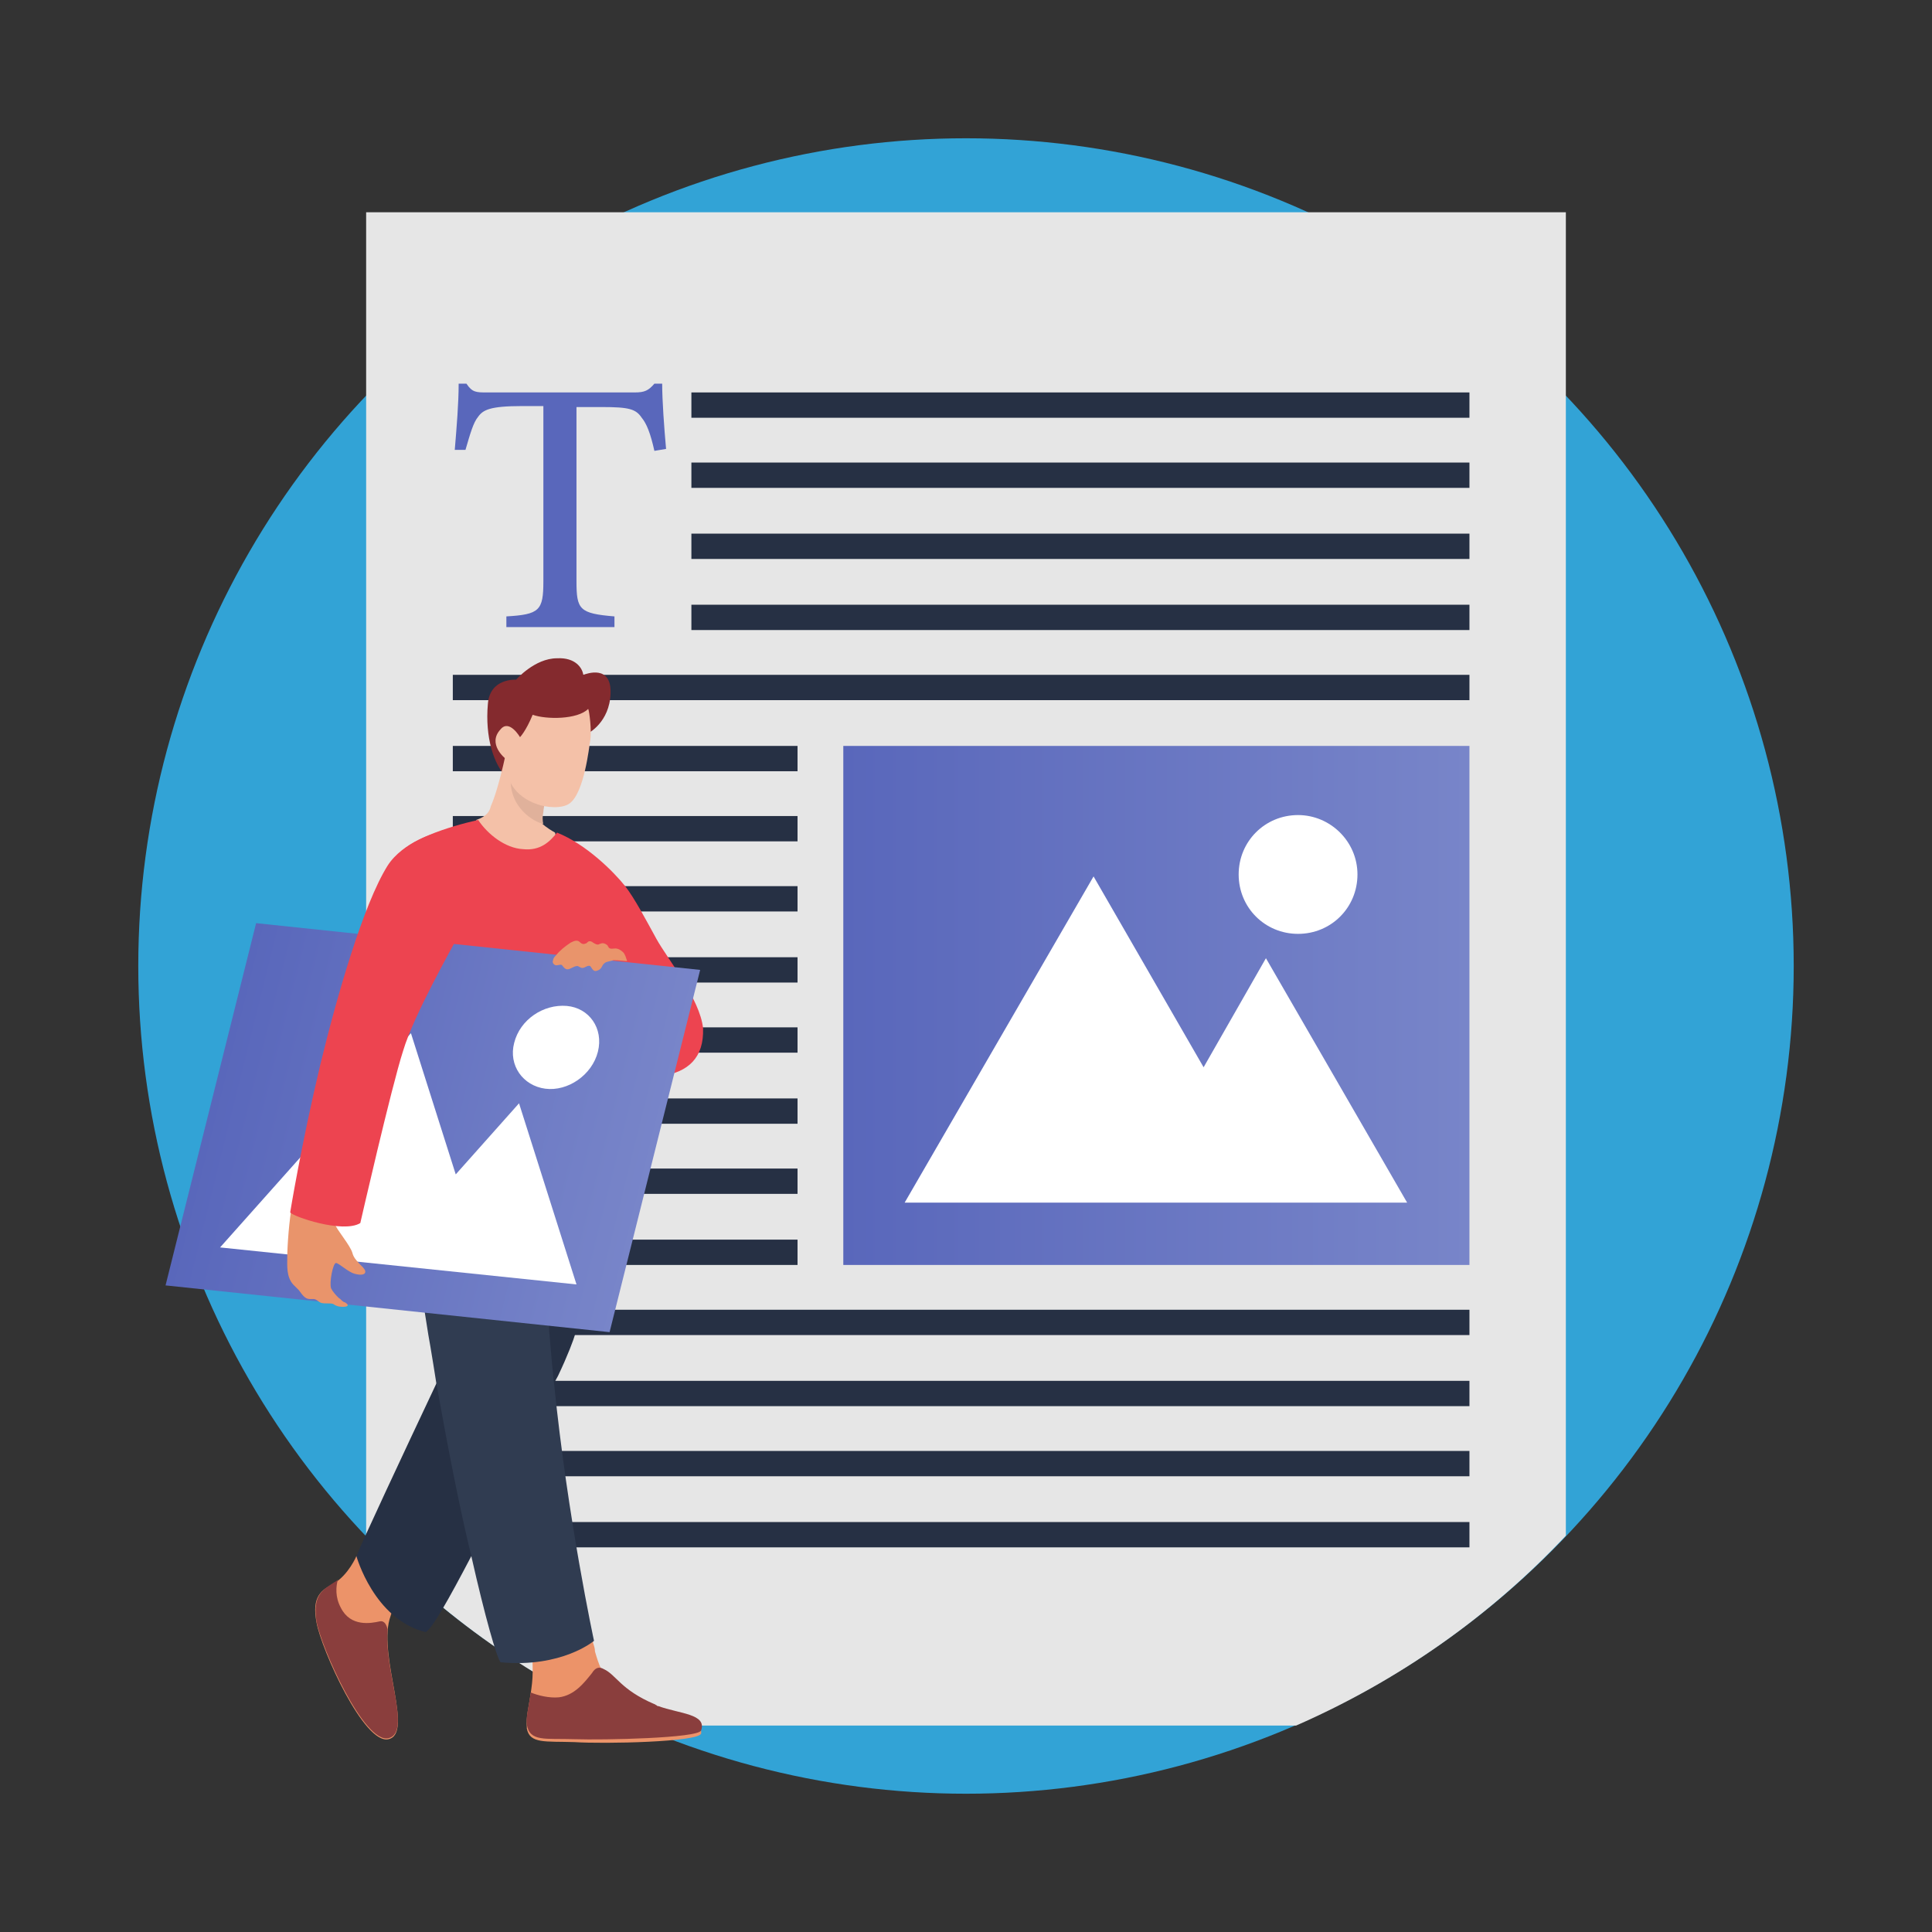
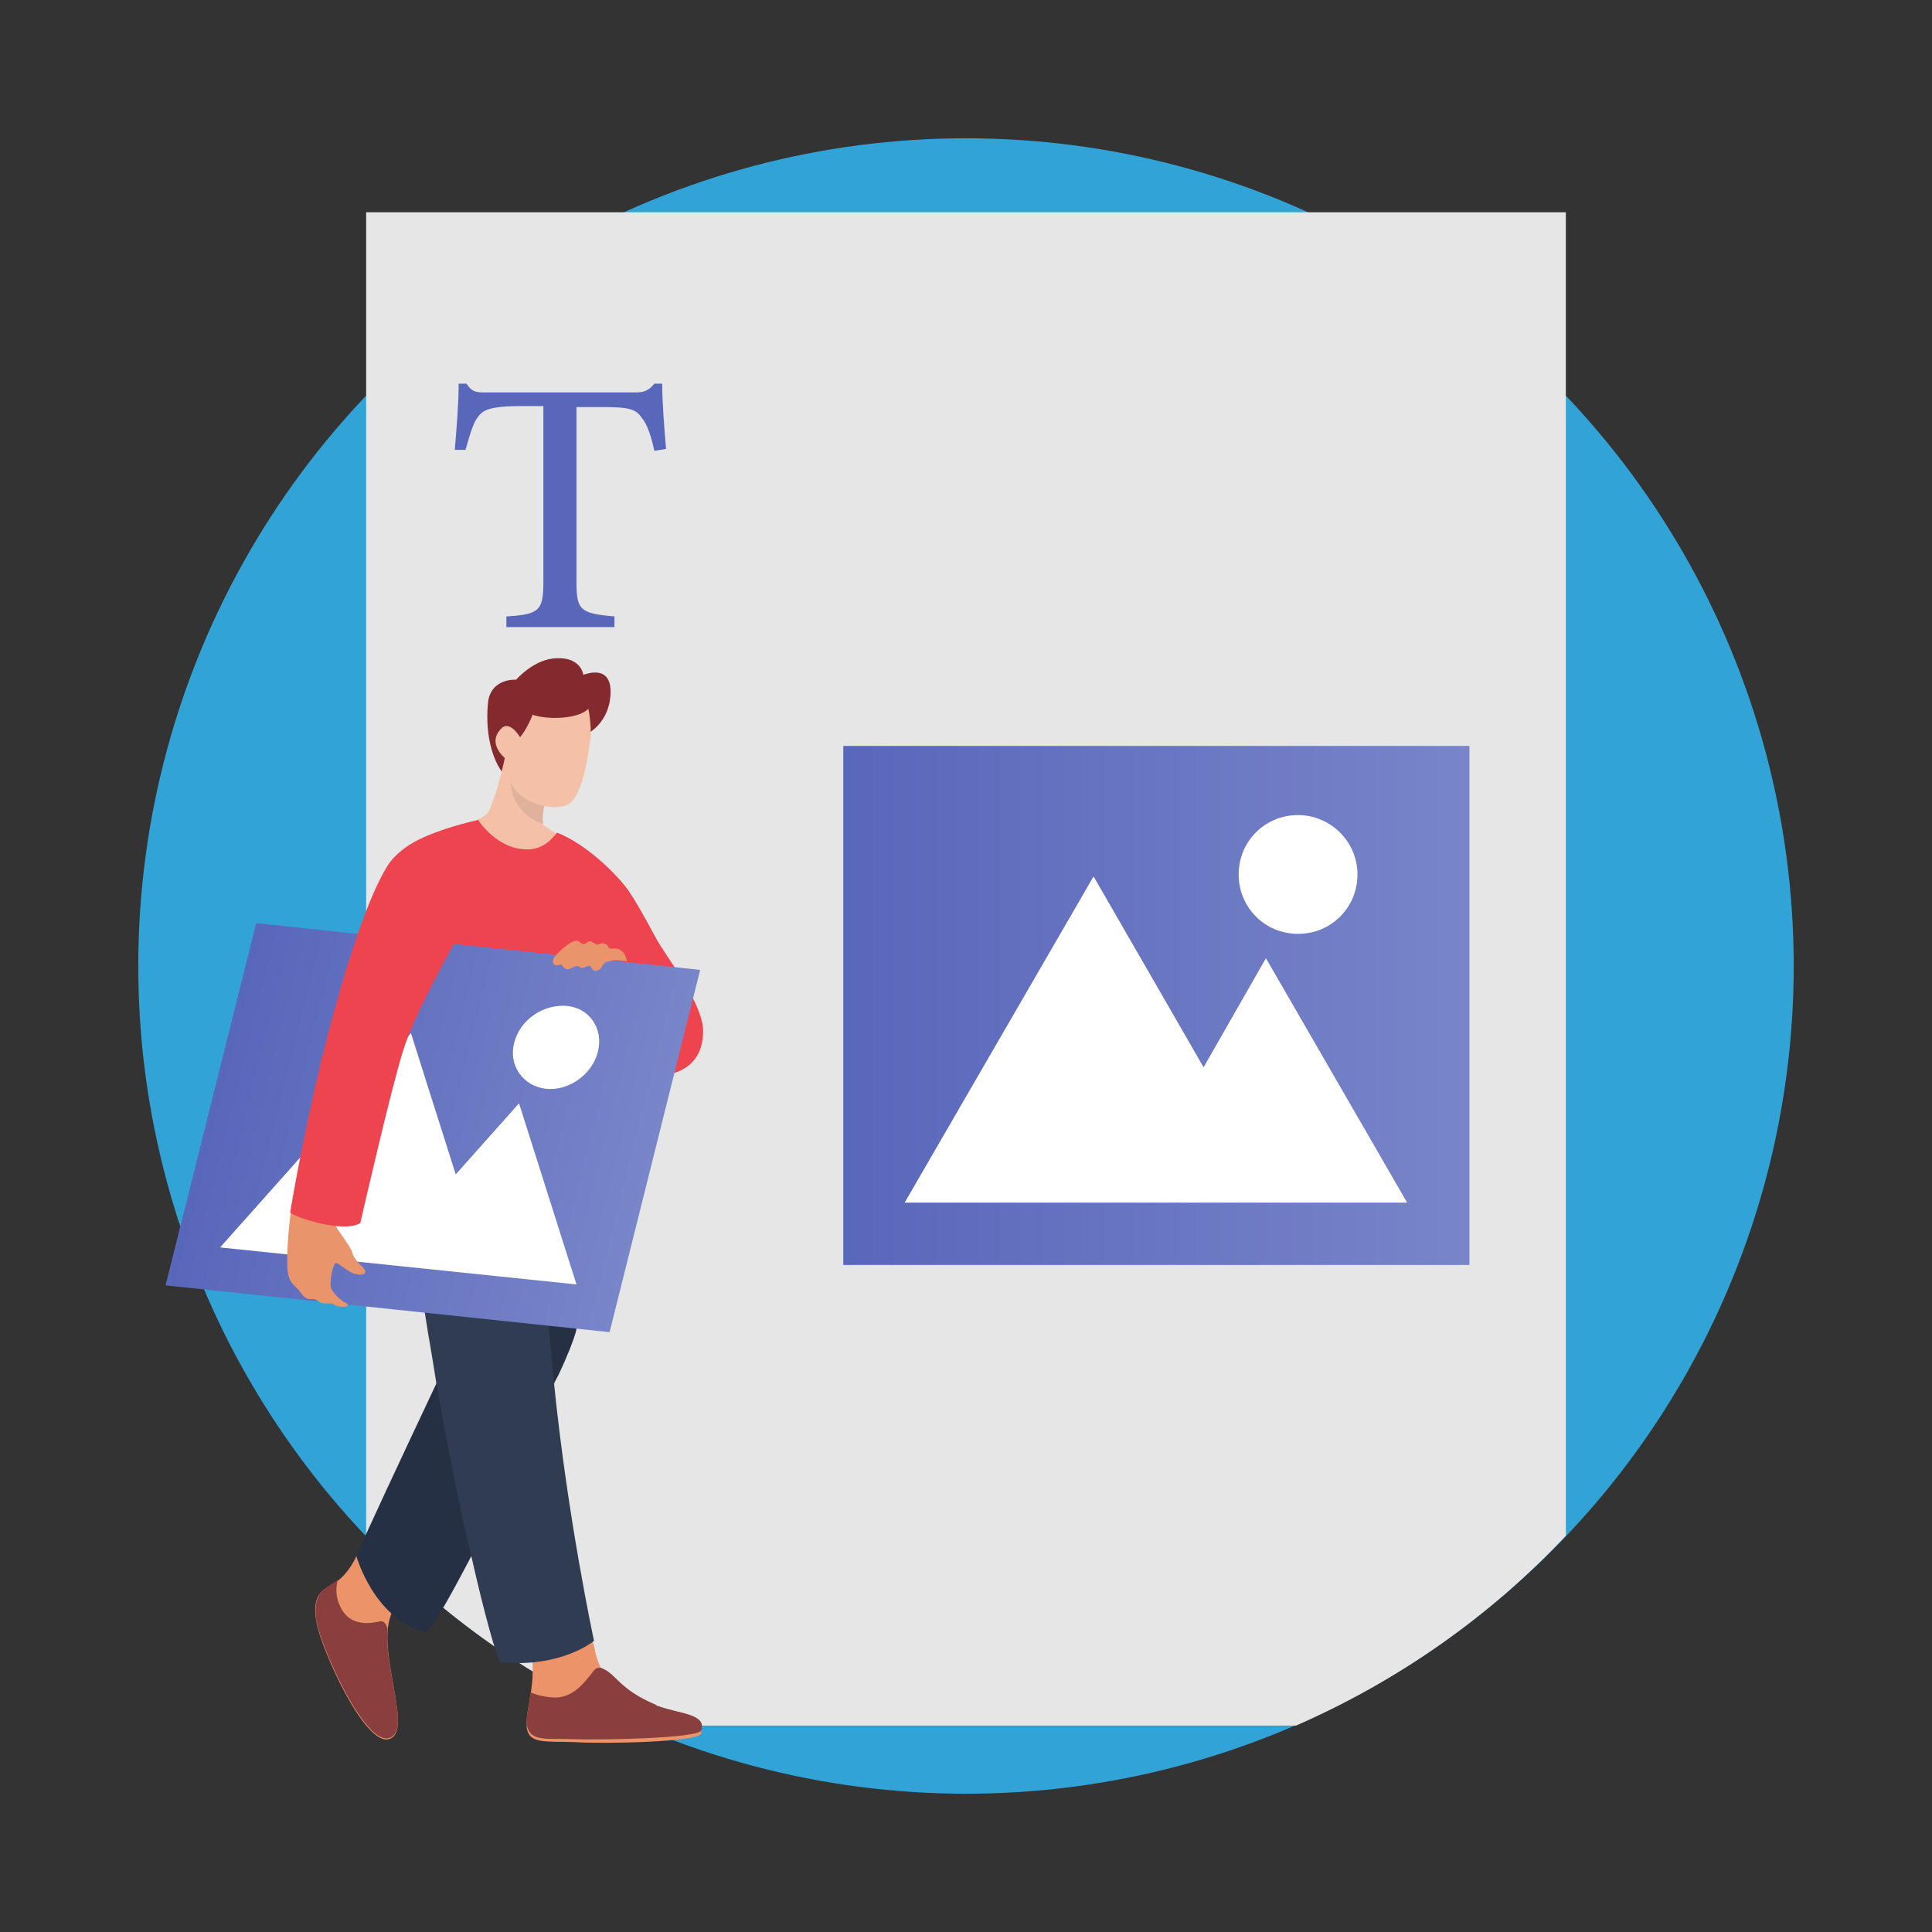
<svg xmlns="http://www.w3.org/2000/svg" version="1.1" x="0px" y="0px" viewBox="0 0 198.4 198.4" style="enable-background:new 0 0 198.4 198.4;" xml:space="preserve">
  <rect x="0" y="0" width="198.4" height="198.4" fill="#333333" stroke="none" />
  <style type="text/css">
	.st0{display:none;}
	.st1{display:inline;fill:url(#SVGID_1_);}
	.st2{display:inline;}
	.st3{fill:none;stroke:#C5E6FF;stroke-width:1.843;stroke-miterlimit:10;}
	.st4{display:inline;fill:none;stroke:#000000;stroke-width:1.843;stroke-miterlimit:10;}
	.st5{display:inline;fill:#012B3A;}
	.st6{display:inline;fill:none;stroke:#012B3A;stroke-width:1.843;stroke-miterlimit:10;}
	.st7{display:inline;fill:#FFFFFF;}
	.st8{display:inline;fill:#22B1A5;}
	.st9{display:inline;fill:#F4C1A8;}
	.st10{display:inline;fill:#5362BA;}
	.st11{display:inline;fill:#969696;}
	.st12{display:inline;fill:#E0B19B;}
	.st13{fill:#22B1A5;}
	.st14{display:inline;fill:none;stroke:#22B1A5;stroke-width:1.843;stroke-miterlimit:10;}
	.st15{fill:#FFB13E;}
	.st16{fill:none;stroke:#FFFFFF;stroke-width:0.709;stroke-miterlimit:10;}
	.st17{fill:#3CB6BF;}
	.st18{fill:#5F406A;}
	.st19{fill:#FAFCFC;}
	.st20{fill:#F9AF7D;}
	.st21{fill:#1E4759;}
	.st22{fill:#395E70;}
	.st23{fill:#84433E;}
	.st24{fill:#AFDDE0;}
	.st25{fill:#B63524;}
	.st26{fill:#D55039;}
	.st27{fill:#D1834E;}
	.st28{fill:#482952;}
	.st29{fill:#E92550;}
	.st30{fill:#F9931F;}
	.st31{fill:#00B163;}
	.st32{fill:#32A3D6;}
	.st33{fill:#8164E4;}
	.st34{fill:#F66B50;}
	.st35{fill:#70B0B9;}
	.st36{fill:#FFF1EE;}
	.st37{opacity:0.984;}
	.st38{fill:#E0B19B;}
	.st39{fill:#F4C1A8;}
	.st40{opacity:0.984;fill:#E0B19B;}
	.st41{fill:#969696;}
	.st42{fill:#646464;}
	.st43{fill:#E6E6E6;}
	.st44{fill:#5967BB;}
	.st45{fill:#263044;}
	.st46{fill:url(#SVGID_00000142870137823409879180000015439735694454130103_);}
	.st47{fill:#FFFFFF;}
	.st48{opacity:0.1;fill:#FFFFFF;}
	.st49{fill:#FE1D1D;}
	.st50{opacity:0.2;clip-path:url(#XMLID_00000062192101346461671510000010384060032796219832_);}
	.st51{clip-path:url(#XMLID_00000140012626231102111660000015523757928882950537_);fill:#D9E5EE;}
	.st52{fill:#966545;}
	.st53{fill:#FEC55E;}
	.st54{fill:#DDA944;}
	.st55{fill:url(#SVGID_00000096750785830472153070000001734999542068925585_);}
	.st56{fill-rule:evenodd;clip-rule:evenodd;fill:#F66B50;}
	
		.st57{clip-path:url(#SVGID_00000075869073055489285630000005327863040847538827_);fill-rule:evenodd;clip-rule:evenodd;fill:#D55039;}
	
		.st58{clip-path:url(#SVGID_00000075869073055489285630000005327863040847538827_);fill-rule:evenodd;clip-rule:evenodd;fill:#EBEBEB;}
	.st59{fill-rule:evenodd;clip-rule:evenodd;fill:#FFBA9B;}
	
		.st60{clip-path:url(#SVGID_00000068671152394706262970000013067145002373596088_);fill-rule:evenodd;clip-rule:evenodd;fill:#EF966C;}
	.st61{fill-rule:evenodd;clip-rule:evenodd;fill:#EF966C;}
	.st62{fill-rule:evenodd;clip-rule:evenodd;fill:#633238;}
	
		.st63{clip-path:url(#SVGID_00000040573874562028721990000003980341899969171886_);fill-rule:evenodd;clip-rule:evenodd;fill:#EF966C;}
	.st64{fill-rule:evenodd;clip-rule:evenodd;fill:#646464;}
	
		.st65{clip-path:url(#SVGID_00000046307245747865378230000011673015033351526791_);fill-rule:evenodd;clip-rule:evenodd;fill:#969696;}
	.st66{clip-path:url(#SVGID_00000165931661844387575340000001856014339602204564_);}
	
		.st67{clip-path:url(#SVGID_00000138564745418510886580000006015379180497453705_);fill-rule:evenodd;clip-rule:evenodd;fill:#323232;}
	
		.st68{clip-path:url(#SVGID_00000138564745418510886580000006015379180497453705_);fill-rule:evenodd;clip-rule:evenodd;fill:#6B6B6B;}
	
		.st69{clip-path:url(#SVGID_00000139286420683339901360000002393422158179699880_);fill-rule:evenodd;clip-rule:evenodd;fill:#EF966C;}
	.st70{fill-rule:evenodd;clip-rule:evenodd;fill:#EBEBEB;}
	
		.st71{clip-path:url(#SVGID_00000121250125001429064900000004740443974037654427_);fill-rule:evenodd;clip-rule:evenodd;fill:#EF966C;}
	
		.st72{clip-path:url(#SVGID_00000060004431152025157720000006198472386531876244_);fill-rule:evenodd;clip-rule:evenodd;fill:#EF966C;}
	
		.st73{clip-path:url(#SVGID_00000020379722440562526020000015842018570965913016_);fill-rule:evenodd;clip-rule:evenodd;fill:#969696;}
	.st74{clip-path:url(#SVGID_00000080196151853466856590000005382741996675794110_);}
	
		.st75{clip-path:url(#SVGID_00000067916916251232618990000013590980099602075526_);fill-rule:evenodd;clip-rule:evenodd;fill:#323232;}
	
		.st76{clip-path:url(#SVGID_00000067916916251232618990000013590980099602075526_);fill-rule:evenodd;clip-rule:evenodd;fill:#6B6B6B;}
	
		.st77{clip-path:url(#SVGID_00000107548613493237441170000005211872367521387691_);fill-rule:evenodd;clip-rule:evenodd;fill:#EF966C;}
	.st78{fill:#C4C8E8;}
	.st79{fill:#B3D9E1;}
	.st80{fill:#842A2E;}
	.st81{fill:#EC9369;}
	.st82{fill:#8A3E3D;}
	.st83{fill:#303C51;}
	.st84{fill:#333A74;}
	.st85{fill:#ED4450;}
	.st86{fill:#4A3333;}
	.st87{fill:#E9946B;}
	.st88{fill:url(#SVGID_00000165955007037680349660000006603198368259636154_);}
	.st89{display:none;fill:#6E4645;}
	.st90{fill:#F28C9C;}
	.st91{fill:#FC3E01;}
	.st92{fill:#384A9E;}
	.st93{fill:#5362BA;}
	.st94{fill:#3B1E1C;}
	.st95{fill:#C8C8C8;}
	.st96{fill:#012B3A;}
	.st97{fill:url(#SVGID_00000180366198587749081840000010982994766401090732_);}
	.st98{fill:#AFAFAF;}
	.st99{fill:#0098FA;}
	.st100{fill:#A2F23C;}
	.st101{fill:#FF6C4C;}
	.st102{fill:#FF5168;}
	.st103{fill:#472851;}
	.st104{fill:#FFC440;}
	.st105{fill:#2C1F47;}
	.st106{fill:#8C4719;}
	.st107{fill:#B35B20;}
	.st108{fill:#DE7935;}
	.st109{fill:#B3B3B3;}
	.st110{fill:#FFB583;}
	.st111{fill:#E64C6C;}
	.st112{fill:#AD4258;}
	.st113{fill:#FF6988;}
	.st114{opacity:0.25;}
	.st115{fill:#FFD3B5;}
	.st116{fill:#4D39AB;}
	.st117{fill:#2E3192;}
	.st118{fill:#BA5D4A;}
	.st119{fill:#38231D;}
	.st120{fill:#E8BB3B;}
	.st121{fill:#F9BE4A;}
	.st122{fill:#72A68D;}
	.st123{fill:#59917B;}
	.st124{fill:#679B83;}
	.st125{fill:#EBA526;}
	.st126{fill:#DBA159;}
	.st127{fill:#FCBD73;}
	.st128{fill:#3E7763;}
	.st129{fill:#483B38;}
	.st130{fill:#7BC5C6;}
	.st131{fill:#FF5722;}
	.st132{fill:#F1C40F;}
	.st133{fill:#D87900;}
	.st134{fill:url(#SVGID_00000067954382150106797290000011718575570107408518_);}
	.st135{fill:#F5B17B;}
	.st136{fill:#FFF6E4;}
	.st137{fill:#471F1E;}
	.st138{fill:#40957E;}
	.st139{fill:#1D5043;}
	.st140{fill:#E87046;}
	.st141{fill:#6E4645;}
	.st142{fill:#C34A22;}
	.st143{fill:#75302A;}
</style>
  <g id="Layer_0" class="st0">
</g>
  <g id="Layer_1">
</g>
  <g id="Pallot">
    <g>
      <circle class="st32" cx="99.2" cy="99.2" r="85" />
    </g>
  </g>
  <g id="Luvut_1">
    <path class="st43" d="M65.3,177.2h67.8c10.5-4.6,19.9-11.2,27.7-19.5V21.8H37.6v135.9C45.4,166,54.8,172.6,65.3,177.2z" />
    <path class="st44" d="M67.2,46.3c-0.4-1.8-0.8-2.8-1.3-3.4c-0.6-0.9-1.3-1.1-4.1-1.1h-2.6v17.9c0,2.9,0.3,3.3,3.9,3.6v1.1H52v-1.1   c3.4-0.2,3.8-0.6,3.8-3.6V41.7h-2.2c-3.3,0-4,0.4-4.5,1.1c-0.5,0.6-0.8,1.7-1.3,3.4h-1.1c0.2-2.4,0.4-4.8,0.4-6.8h0.8   c0.6,0.9,1,0.9,2.1,0.9h15.2c1,0,1.4-0.2,2-0.9H68c0,1.7,0.2,4.5,0.4,6.7L67.2,46.3z" />
-     <path class="st45" d="M150.9,50.1H71v-2.6h79.9V50.1z M150.9,40.3H71v2.6h79.9V40.3z M150.9,69.3H46.5v2.6h104.4V69.3z M150.9,54.8   H71v2.6h79.9V54.8z M150.9,62.1H71v2.6h79.9V62.1z M46.5,76.6v2.6h35.4v-2.6H46.5z M81.9,127.3H46.5v2.6h35.4V127.3z M46.5,134.5   v2.6h104.4v-2.6H46.5z M150.9,141.8H46.5v2.6h104.4V141.8z M46.5,149v2.6h104.4V149H46.5z M46.5,156.3v2.6h104.4v-2.6H46.5z    M46.5,86.4h35.4v-2.6H46.5V86.4z M46.5,93.6h35.4v-2.6H46.5V93.6z M46.5,100.9h35.4v-2.6H46.5V100.9z M46.5,115.4h35.4v-2.6H46.5   V115.4z M46.5,122.6h35.4V120H46.5V122.6z M81.9,105.5H46.5v2.6h35.4V105.5z" />
    <linearGradient id="SVGID_1_" gradientUnits="userSpaceOnUse" x1="86.582" y1="103.206" x2="150.881" y2="103.206">
      <stop offset="0" style="stop-color:#5967BB" />
      <stop offset="1" style="stop-color:#7885C9" />
    </linearGradient>
    <rect x="86.6" y="76.6" style="fill:url(#SVGID_1_);" width="64.3" height="53.3" />
    <g>
      <path class="st47" d="M144.5,123.5H92.9L112.3,90l11.3,19.6l6.4-11.2L144.5,123.5z M133.3,83.7c-3.4,0-6.1,2.7-6.1,6.1    s2.7,6.1,6.1,6.1s6.1-2.7,6.1-6.1S136.6,83.7,133.3,83.7z" />
    </g>
  </g>
  <g id="Luvut2">
    <g>
      <path class="st80" d="M60.4,75.3c0,0,2.2-1.1,2.3-4.1c0.1-3-2.5-2-2.8-1.9c-0.1-0.7-0.8-1.8-2.7-1.7c-2.3,0-4.2,2.2-4.2,2.2    s-2.7-0.2-2.9,2.5c-0.3,3.4,0.6,6.2,1.9,7.5C52.7,80.4,60.4,75.3,60.4,75.3z" />
      <path class="st39" d="M48.9,84.2c0.5,0.7-1.8,4.7,3.7,4.9s4.4-3.6,4.4-3.6c-0.9-0.5-1.3-0.9-1.3-0.9c0,0,0,0,0,0    c-0.1-0.3,0-0.7,0-1.2c0-0.3,0.1-0.6,0.1-0.8c0-0.1-3.6-6.5-3.6-6.5s-0.8,4.4-1.8,6.7C50.3,83.2,50.1,83.8,48.9,84.2z" />
      <path class="st38" d="M55.8,84.6C55.7,84.6,55.7,84.6,55.8,84.6c-0.1-0.3-0.1-0.8,0-1.2c0-0.3,0.1-0.6,0.1-0.8l-0.2-0.2    c0-0.1,0-0.2-0.1-0.4c0-0.2,0-0.3,0-0.6c0,0,0,0,0,0c-0.9-1.2-1.8-2.5-2.4-2.7c-0.1,0-0.2,0-0.3,0c-0.2,0.1-0.3,0.3-0.4,0.7    C52,82.9,55,84.5,55.8,84.6z" />
      <path class="st39" d="M60.6,76.1c-0.1,0.6-0.6,5.3-2.1,6.4c-0.8,0.6-2.5,0.4-3.3,0.1c-2.4-0.8-3.4-2.7-3.3-4.7c0,0-1.9-1.5-0.5-3    c0.9-1.1,2,0.8,2,0.8s0.6-0.6,1.3-2.3c1.4,0.5,4.6,0.5,5.7-0.6C60.5,72.9,60.8,75.1,60.6,76.1z" />
      <path class="st81" d="M36.6,159.8c0,0-0.8,1.9-2.3,2.8c-1.3,0.7-2.3,1.3-1.8,4c0.5,2.8,4.9,12.6,7.4,12c2.6-0.6-1-8.3,0.1-12.3    c1-3.5,3.5-7,3.5-7L36.6,159.8z" />
      <path class="st82" d="M34.3,162.5c0.2-0.1,0.3-0.2,0.4-0.3c-0.2,0.7-0.3,1.8,0.3,2.9c1,2,3.1,1.6,4,1.4c0.5-0.1,0.7,0.4,0.8,0.8    c-0.4,4.2,2.5,10.6,0.1,11.2c-2.5,0.6-6.9-9.3-7.4-12C32.1,163.8,33.1,163.3,34.3,162.5z" />
-       <path class="st81" d="M54.5,173.9c0.1-0.7,0.2-1.4,0.2-2.2c0-0.7,0-1.5-0.1-2.4c1.6-0.4,3.4-0.8,4.3-1c1.5-0.3,1.9-0.1,2,0.2    c0,0.1,0,0.1,0,0.2c0,0,0,0,0,0l0,0c0.1,0.3,0.2,0.6,0.2,0.9c0.2,0.7,0.4,1.3,0.6,1.7c0.8,1.6,3.4,3.2,5.5,4    c0.1,0,0.1,0.1,0.2,0.1c0.1,0,0.1,0.1,0.2,0.1c2.2,0.8,4.6,1.6,4.4,2.5c-0.1,0.9-10,1.1-13,0.9c-3-0.1-4.6,0.2-4.9-1.4    c0,0,0-0.1,0-0.1C54,176.3,54.3,175.3,54.5,173.9z" />
+       <path class="st81" d="M54.5,173.9c0.1-0.7,0.2-1.4,0.2-2.2c0-0.7,0-1.5-0.1-2.4c1.6-0.4,3.4-0.8,4.3-1c1.5-0.3,1.9-0.1,2,0.2    c0,0.1,0,0.1,0,0.2c0,0,0,0,0,0c0.1,0.3,0.2,0.6,0.2,0.9c0.2,0.7,0.4,1.3,0.6,1.7c0.8,1.6,3.4,3.2,5.5,4    c0.1,0,0.1,0.1,0.2,0.1c0.1,0,0.1,0.1,0.2,0.1c2.2,0.8,4.6,1.6,4.4,2.5c-0.1,0.9-10,1.1-13,0.9c-3-0.1-4.6,0.2-4.9-1.4    c0,0,0-0.1,0-0.1C54,176.3,54.3,175.3,54.5,173.9z" />
      <path class="st82" d="M54.1,177.1C54.1,177.2,54.1,177.2,54.1,177.1c0.3,1.8,1.9,1.4,4.9,1.5c3,0.1,12.7-0.1,13-0.9    c0.6-1.7-2.2-1.7-4.4-2.5c-0.1,0-0.1,0-0.2-0.1c-0.1,0-0.1-0.1-0.2-0.1c-3.5-1.5-3.9-3-5.2-3.6c-0.5-0.3-0.9-0.1-1.2,0.4    c-0.8,1-1.8,2.3-3.4,2.5c-1,0.1-2.2-0.2-2.9-0.5C54.3,175.3,54,176.3,54.1,177.1z" />
      <path class="st45" d="M36.6,159.8c0,0,1.8,6.5,7.1,7.8c0.6-0.2,2.4-3.4,4.7-7.8c2.8-5.5,6.3-12.8,8.5-17.7c0,0,0,0,0,0    c0.1-0.3,0.3-0.6,0.4-0.8c1-2.1,1.6-3.7,1.8-4.4c0.7-2.4,0.7-15.5,0.5-23c0-0.5,0-1,0-1.6c0-0.5,0-0.9,0-1.4c0-1.5,0-2.8,0-2.8    l-11.8,0.9h0l0,0l0,0.5l0.1,1.9l0.1,1.2l0,0.3l1.1,20c0,0-1.9,4.1-4.3,9.2C41.4,149.3,37.1,158.5,36.6,159.8z" />
      <path class="st83" d="M41.1,112.6c0,0.1,0,0.2,0,0.2c0.2,6.8,1.1,13.9,2.3,20.7c0.3,1.6,0.5,3.2,0.8,4.8c0.2,1.2,0.4,2.4,0.6,3.7    c1.2,6.7,2.4,12.9,3.6,17.8c1.4,6.2,2.6,10.4,3,10.9c6.3,0.6,9.6-2.2,9.6-2.2s-2.7-12.5-4.1-26.4c-0.1-0.6-0.1-1.2-0.2-1.9    c-0.1-1.2-0.2-2.3-0.3-3.5c0-0.6-0.1-1.1-0.1-1.7c-0.8-8.9-1.4-17.7-1.7-22.4c0,0,0-0.1,0-0.1c0-0.5-0.1-1-0.1-1.4    c-0.1-1.3-0.1-2-0.1-2l-6.5-0.3l-0.1,0l-6.5-0.1c0,0.5,0,1.4-0.1,2.3C41.1,111.6,41.1,112.2,41.1,112.6z" />
      <path class="st84" d="M44.7,119.7c-0.1,0-0.2,0-0.2-0.1c-0.1-0.1,0-0.3,0.1-0.3c1.9-1.1,2.7-3.3,2.7-3.3c0-0.1,0.2-0.2,0.3-0.1    c0.1,0,0.2,0.2,0.1,0.3c0,0.1-0.9,2.4-2.9,3.6C44.8,119.7,44.7,119.7,44.7,119.7z" />
-       <path class="st81" d="M60.9,168.5C60.9,168.5,60.9,168.5,60.9,168.5L60.9,168.5C60.9,168.5,60.9,168.5,60.9,168.5z" />
      <path class="st81" d="M60.9,168.5c0-0.1,0-0.1,0-0.2C60.9,168.4,60.9,168.5,60.9,168.5z" />
      <path class="st85" d="M67.4,96.4c-1.1-2-2.2-4.1-3.2-5.4c-1.2-1.5-4-4.3-7-5.5c-0.7,0.9-1.7,1.9-3.5,1.7c-1.8-0.1-3.6-1.5-4.6-3    c-3.1,0.7-7.4,2.1-8.3,3.8c-0.6,1.2,0.7,19.9,0.7,19.9l17.1-9c0,0,2.1,1.2,1.8,2.2c-0.2,1,0.2,4.4,0.6,5c0.3,0.7,4.1,4.8,6.9,4.4    c2.8-0.4,4.4-1.9,4.3-4.9C71.9,102.6,68.5,98.4,67.4,96.4z" />
-       <path class="st86" d="M61.6,106.9c0.6,0.1,1-0.1,1.4-0.5c1.6-1.5,2.1-5.8,2.1-5.8l-4.5-1.6c0,0-0.3,2-0.4,4.1    C60.3,104.9,60.5,106.8,61.6,106.9z" />
      <path class="st87" d="M60.1,102.5c0.4,1.1,2.2,3.3,3,3.8c1.6-1.5,2.1-5.8,2.1-5.8l-4.5-1.6C60.6,98.9,60.1,100.5,60.1,102.5z" />
      <linearGradient id="SVGID_00000131329656723616707000000007086465871519232429_" gradientUnits="userSpaceOnUse" x1="28.155" y1="143.314" x2="74.014" y2="143.314" gradientTransform="matrix(0.995 0.104 -0.244 0.98 28.662 -29.966)">
        <stop offset="0" style="stop-color:#5967BB" />
        <stop offset="1" style="stop-color:#7885C9" />
      </linearGradient>
      <polygon style="fill:url(#SVGID_00000131329656723616707000000007086465871519232429_);" points="62.6,136.8 17,132 26.3,94.8     71.9,99.6   " />
      <g>
        <path class="st47" d="M59.2,131.9l-36.6-3.8l19.6-22l4.6,14.5l6.5-7.3L59.2,131.9z M58.2,103.3c-2.4-0.2-4.8,1.4-5.4,3.8     c-0.6,2.3,0.9,4.4,3.2,4.7s4.8-1.4,5.4-3.8C62,105.6,60.5,103.5,58.2,103.3z" />
      </g>
      <path class="st87" d="M61.9,99.1c-0.1,0.2-0.2,0.4-0.4,0.5c-0.2,0.1-0.4,0.2-0.6,0c-0.1-0.1-0.2-0.3-0.3-0.4    c-0.3-0.1-0.5,0.2-0.8,0.2c-0.2,0-0.4-0.2-0.5-0.2c-0.2,0-0.4,0.1-0.6,0.2c-0.2,0.1-0.4,0.2-0.6,0.1c-0.2-0.1-0.3-0.3-0.4-0.4    c-0.2-0.1-0.5,0.1-0.7,0c-0.2-0.1-0.3-0.3-0.2-0.5c0-0.2,0.2-0.4,0.3-0.5c0.4-0.5,0.9-0.9,1.5-1.3c0.2-0.1,0.4-0.2,0.6-0.2    c0.2,0,0.3,0.1,0.4,0.2c0.1,0.1,0.3,0.2,0.5,0.1c0.1,0,0.2-0.1,0.3-0.2c0.2-0.1,0.4,0,0.5,0.1c0.2,0.1,0.3,0.2,0.5,0.2    c0.1,0,0.2-0.1,0.3-0.1c0.2-0.1,0.5,0,0.7,0.2c0,0.1,0.1,0.1,0.1,0.2c0.2,0.2,0.4,0.1,0.7,0.1c0.3,0,0.6,0.2,0.8,0.4    c0.2,0.2,0.3,0.6,0.4,0.9c0,0-1-0.1-1.4-0.1C62.4,98.8,62.2,98.7,61.9,99.1z" />
      <path class="st87" d="M30.2,122.5c0,0.4-0.1,0.9-0.2,1.3c-0.3,1.3-0.5,4.2-0.5,5.3c0,0.9-0.1,2,0.6,2.8c0.2,0.2,0.4,0.4,0.6,0.6    c0.3,0.4,0.6,0.9,1.1,0.9c0.1,0,0.3,0,0.4,0c0.3,0,0.5,0.3,0.8,0.4c0.4,0.1,0.9,0,1.2,0.1c0.2,0.1,0.3,0.2,0.4,0.2    c0.1,0.1,1.2,0.2,1.1-0.1c0-0.1-0.3-0.3-0.4-0.3c-0.2-0.1-0.3-0.3-0.5-0.4c-0.3-0.3-0.6-0.6-0.8-1c-0.2-0.6,0.2-2.6,0.5-2.6    c0.3,0,1.2,0.9,1.9,1.1c0.7,0.2,1.2,0.1,1.1-0.3c-0.1-0.4-1.1-1-1.3-1.8c-0.2-0.8-1.7-2.5-1.8-3c-0.1-0.6,0.8-2.9,0.8-2.9    S30.2,122.5,30.2,122.5z" />
      <path class="st85" d="M44.9,85.5c0,0-3.5,0.9-5.1,3.4c-2.5,4-5.2,13.4-6.9,20.4c-2,8.4-3.1,15.2-3.1,15.2c0.2,0.4,5.4,2.2,7.2,1.1    c0,0,3.2-14,4.4-17.7c1.1-3.7,5.1-10.7,5.6-11.7C47.4,95.2,44.9,85.5,44.9,85.5z" />
    </g>
  </g>
  <g id="Yms" class="st0">
</g>
</svg>